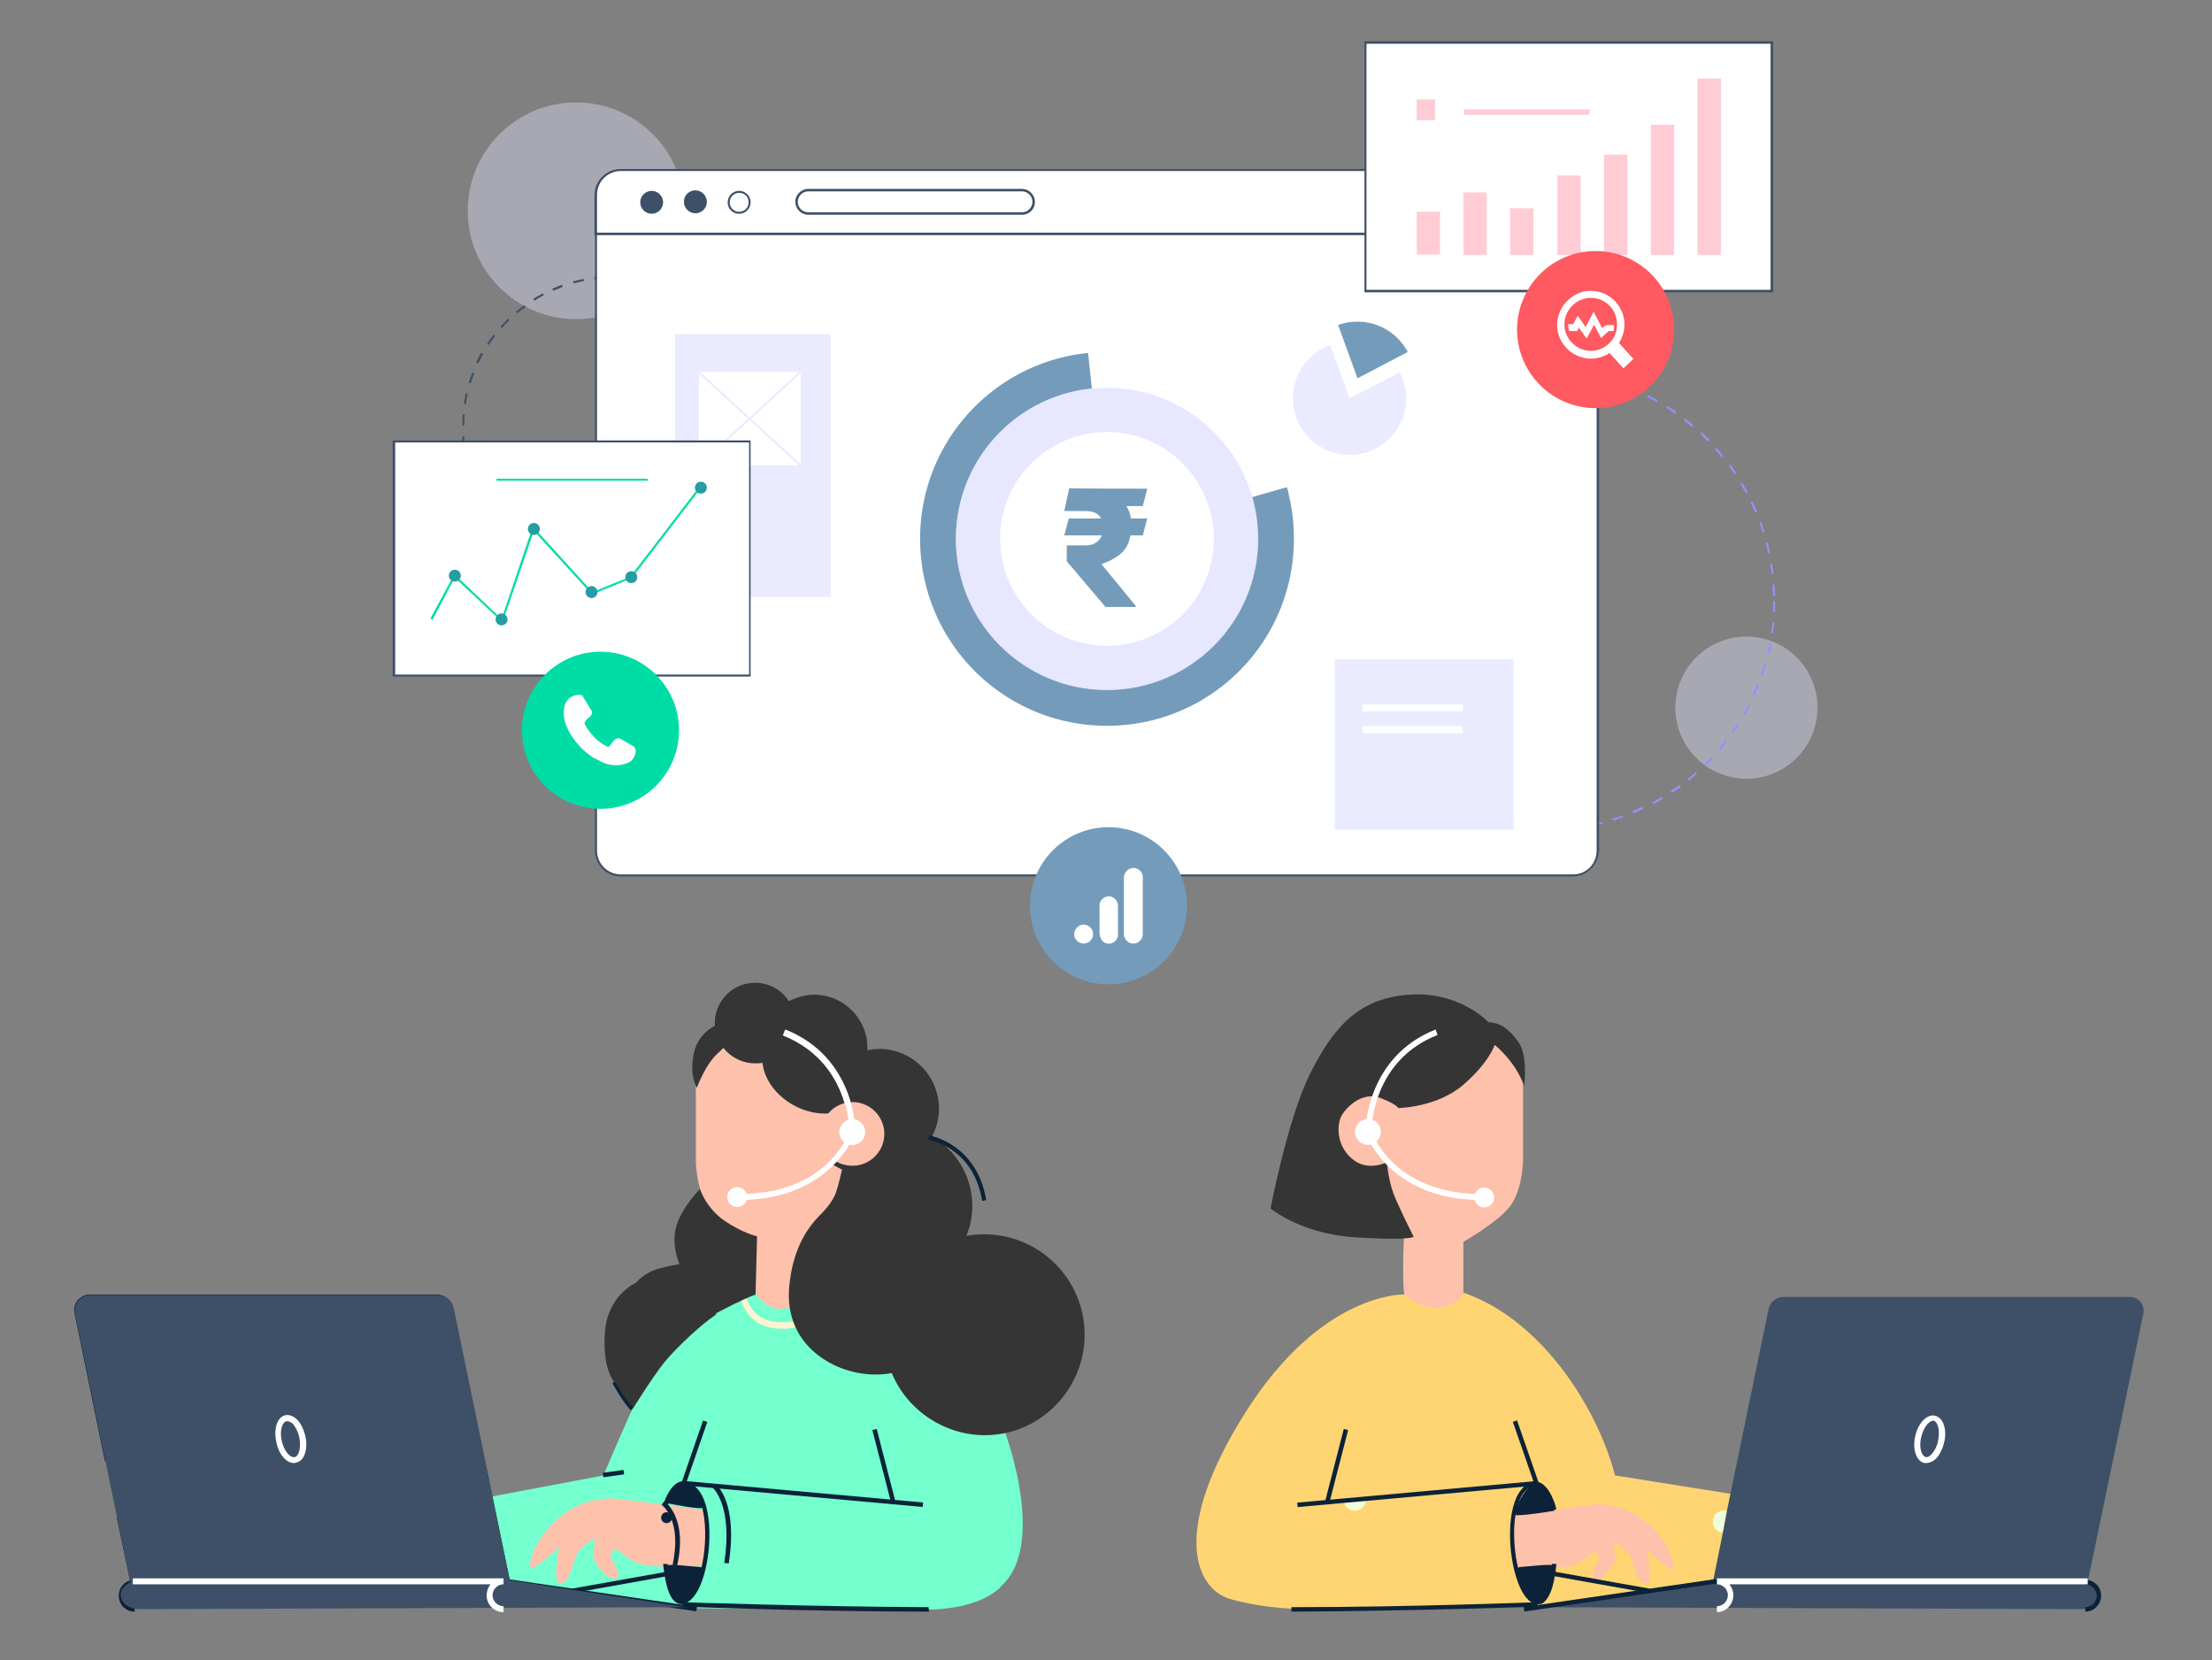
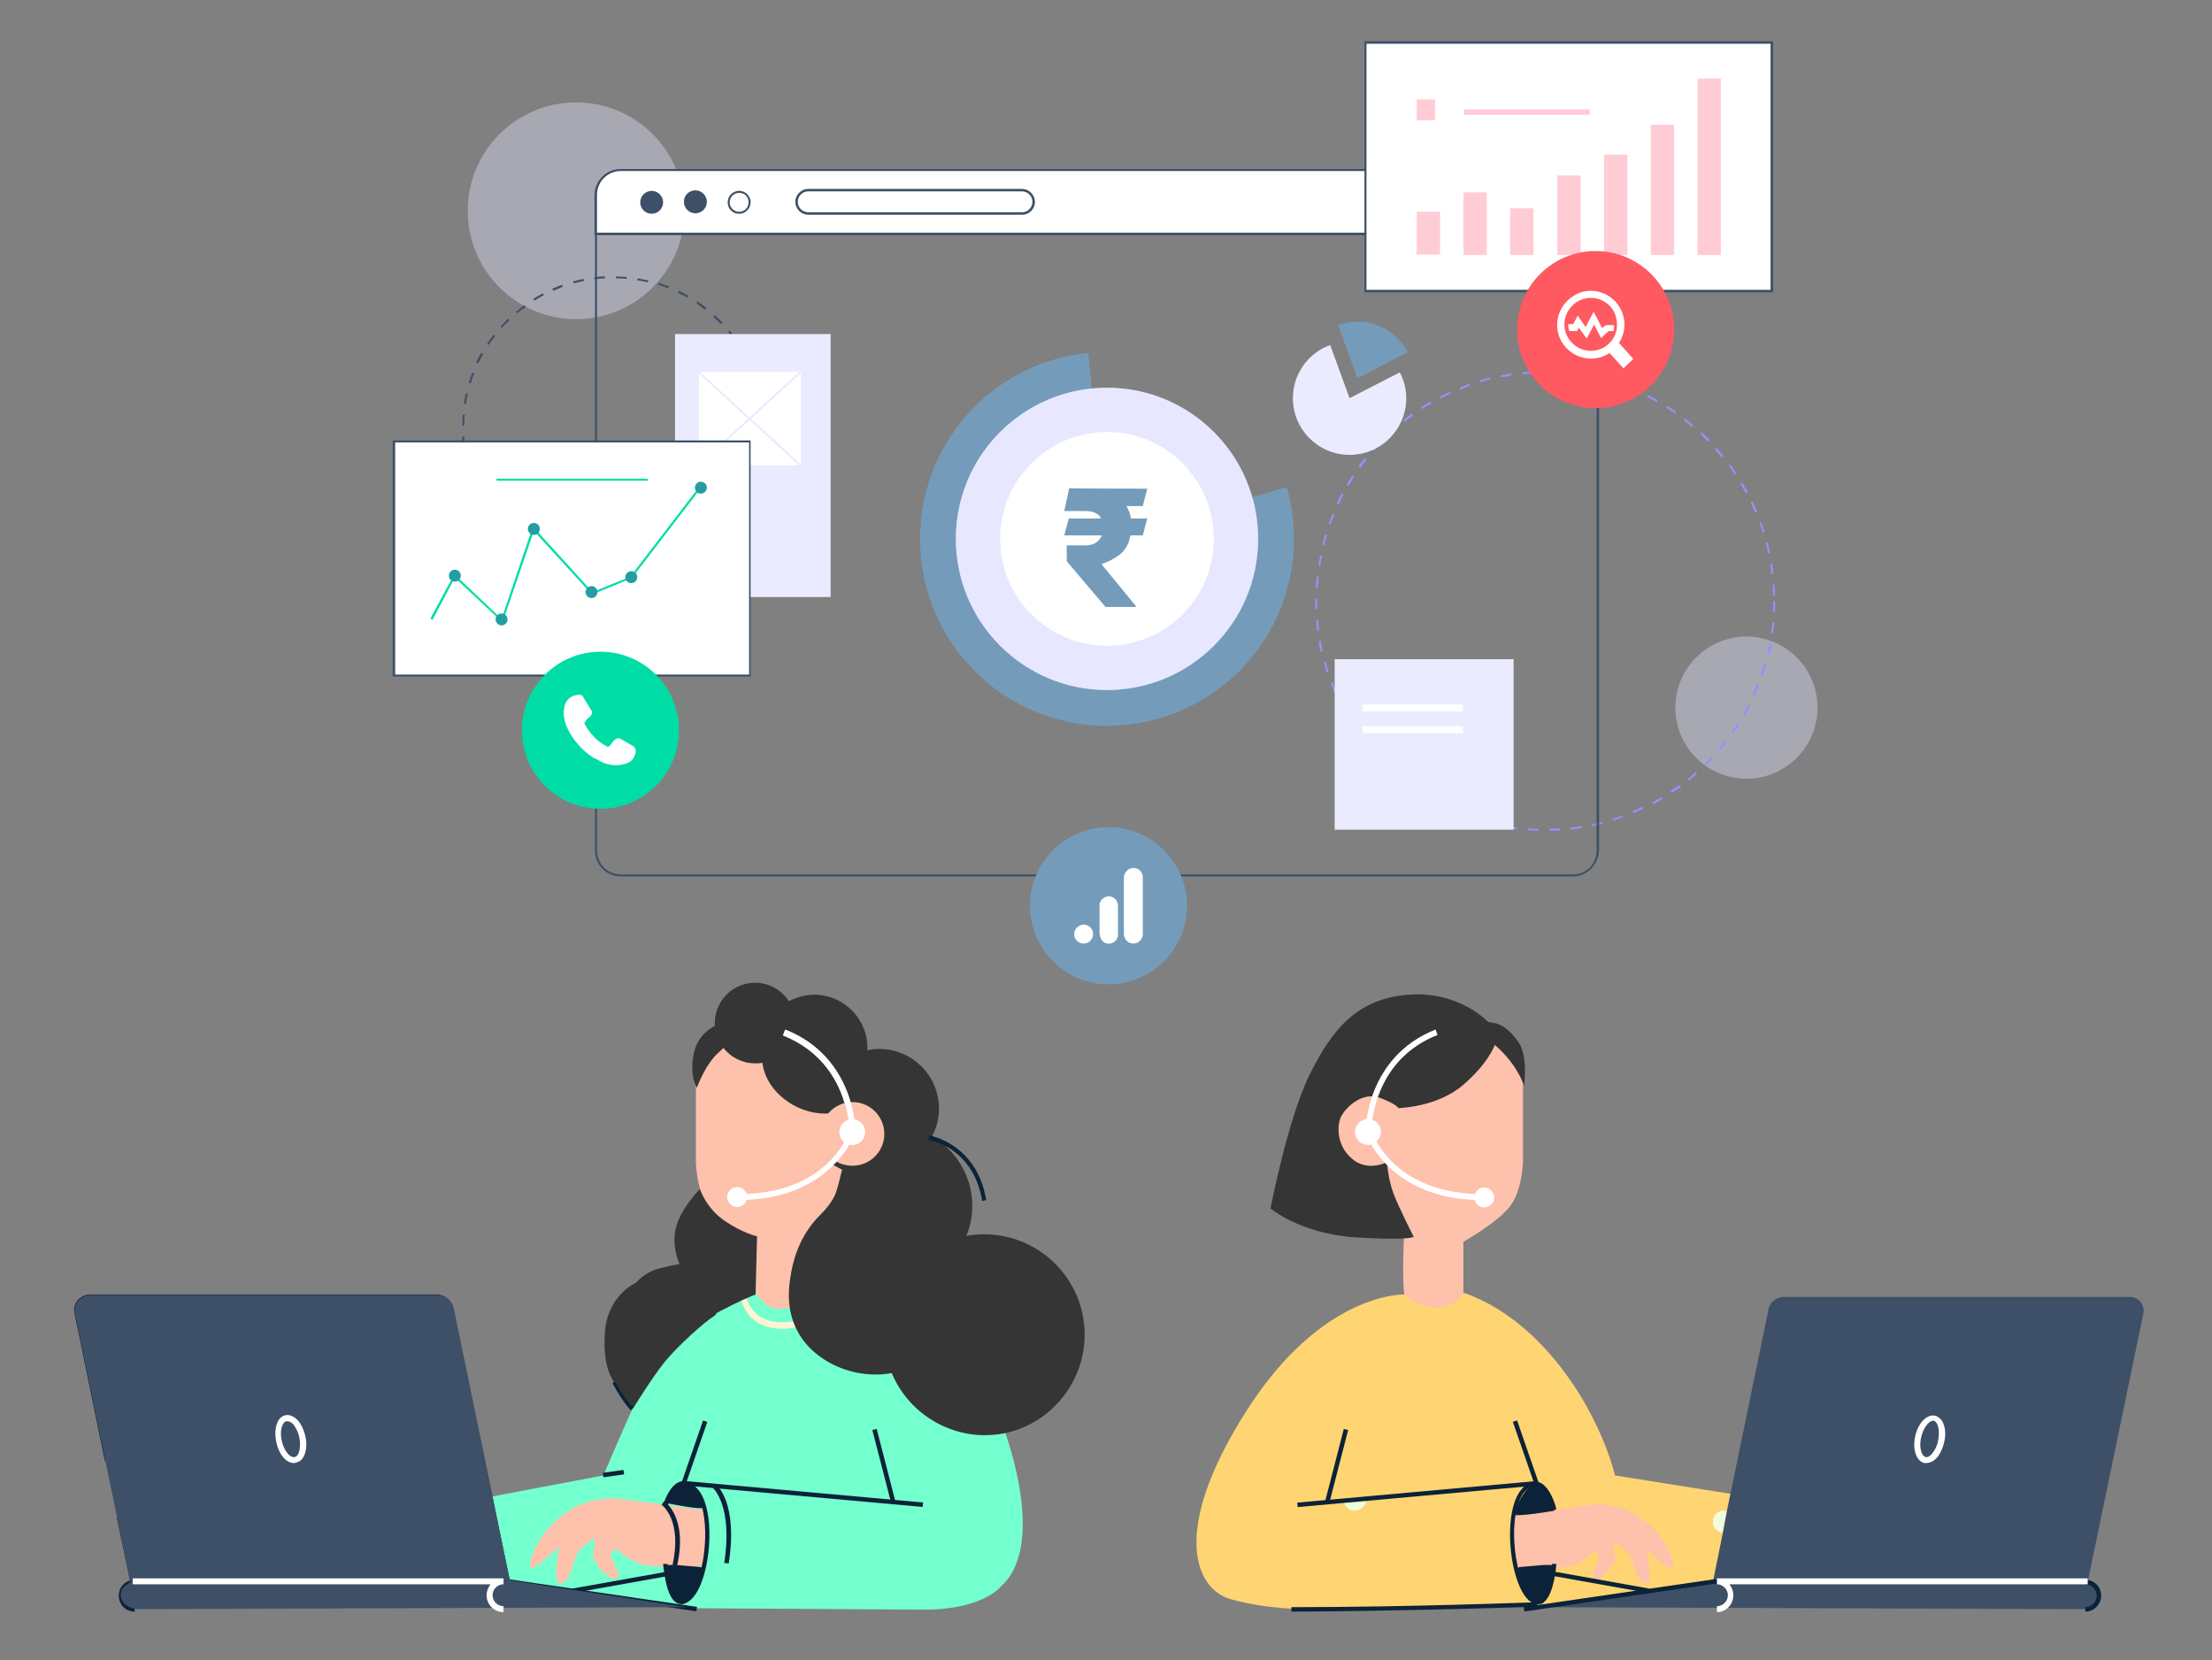
<svg xmlns="http://www.w3.org/2000/svg" width="445" height="334">
  <rect width="100%" height="100%" fill="#808080" stroke="none" />
  <style>.Y{fill:#fff}.Z{fill:#3d5067}.a{fill:#0c2238}.b{fill:#353535}.c{fill:#749cba}.d{fill:#ebebff}.e{fill:#00dca5}.f{fill-rule:evenodd}</style>
  <path d="M282.5 260.4s-16.5-.6-31.8 23.5c-15.4 24.2-10.2 35.8-3.1 37.8s14.7 2 14.7 2l92.8-1.7-5.7-21.3-24.5-3.9s-3-13.3-13.8-25.2S290 259 290 259l-7.5 1.4z" fill="#ffd573" />
  <path d="M152 258.7l17.3 3.5 32.1 23.7s9.8 24.3 0 33.2c0 0-3.7 4.8-15.8 4.7l-47.4-.3-28.8-2.5-15.3-6.1 2.4-13.4 24.9-4.7s5.5-13.1 6.8-15.3c1.1-2.3 7.4-20.1 23.8-22.8z" fill="#73ffce" />
  <path d="M273.1 303.8c-1.2.3-2.4-.4-2.7-1.6v-.3l4.4-.4c.1 1-.6 2-1.7 2.3zm74.4.2l-.9 4.3c-1.2-.1-2.1-1.1-2-2.3 0-1.2 1.1-2.2 2.3-2.1.1 0 .4 0 .6.1z" fill="#f0ffdb" />
  <path d="M157.4 267.3c-6.1 0-7.9-4.1-8.4-6.1v-.1l.5-.2h0l-.2-.6h.5a.55.55 0 0 1 .3.5c.7 2.6 3 6.6 11.2 4.7l.3 1.1c-1.6.5-3 .7-4.2.7z" fill="#fff3d1" />
  <path d="M142.2 303.8l-17.7-2.3s-6.4-1-12 3.8-6.4 10.2-5.6 10.2c.8.1 5.6-4.3 5.6-4.3s-1.1 6-.3 7 2.1-.8 2.1-.8 1.1-2.7 1.6-4.4 3.8-3.6 3.8-3.6l-.4 3.9s1.5 3.2 3.6 4.1 1.3-1.5 1.3-1.5l-1.4-2.9s.6-2 1.6-1.1c1 .8 3.1 3.1 7.9 3.2s9.4 0 9.4 0 1.2-7.9.5-11.3zm-2.2-87.7v17.7s.1 5.7 2.5 9 9.5 7.3 9.5 7.3v9.8s2.5 5.6 8.3 2.4 22.1-34.6 22.1-34.6l-6.5-11.6-22.9-12.4-11.3 6.6-1.7 5.8zm164.2 88.7l15.9-2.1s5.9-.9 11.1 3.5 5.9 9.4 5.2 9.5c-.8.1-5.1-4-5.1-4s1 5.5.3 6.5-2-.7-2-.7-1-2.5-1.5-4.1-3.5-3.3-3.5-3.3l.4 3.6s-1.4 3-3.3 3.8c-2 .8-1.2-1.4-1.2-1.4l1.3-2.7s-.5-1.8-1.5-1-2.9 2.9-7.3 3-7.9-.2-7.9-.2-1.5-7.3-.9-10.4zm2.2-89v17.7s-.1 5.7-2.5 9-9.5 7.3-9.5 7.3v10.5s-4.2 6.2-11.9.1c-.5-3.5 0-13.2 0-13.2l-20.2-23.5 31-20.4 11.3 6.6 1.8 5.9z" fill="#fdc1ac" />
  <path d="M418.6 323.7s3.3 0 3.7-2.6-4-3.6-4-3.6l-73.7.3-36.1 5.5 110.1.4z" class="Z" />
  <path d="M300.7 210.2s4.1 3.2 5.9 8.2c0 0 .9-6-1.2-8.9-2.1-2.8-3.6-3.7-6-3.9 0 0-5.8-6.3-16.1-5.5s-15.2 6.9-19.7 15.8-8 27.2-8 27.2 6.1 5.1 17 5.8 11.8-.1 11.8-.1-3.1-6.1-4.1-8.8-1.3-6.2-1.3-6.2-3.9 2-7-.7c-3.1-2.6-3.1-6.6-2.2-8.5 1-1.9 4.2-5 7.7-3.8 3.5 1.3 3.8 2.1 3.8 2.1s7.8-.1 13.1-4.7c5.2-4.5 6.3-8 6.3-8z" class="b" />
  <g class="a">
    <path d="M102.7 318.6H26.3l-2.8-13.3.9-.2 2.6 12.6h74.6l-11.2-54.3a2.57 2.57 0 0 0-2.5-2.1H18.2c-.7 0-1.3.3-1.8.8-.4.5-.6 1.2-.5 1.9l6.1 29.7-.9.2-6.1-29.7c-.2-.9 0-1.9.6-2.6s1.5-1.2 2.5-1.2h69.7c1.6 0 3.1 1.2 3.4 2.8l11.5 55.4zM89 278.3l-2-10.6a2.57 2.57 0 0 0-2.5-2.1H55.1v-.9h29.3a3.44 3.44 0 0 1 3.4 2.8l2 10.6-.8.2z" />
    <path d="M102.089 318.561l.131-.89 37.993 5.572-.131.89z" />
    <path d="M53.7 317.7h48.4v.9H53.7z" />
  </g>
  <path d="M167.6 233.7c1.1.8 2.4 1.2 3.9 1.2 3.8 0 6.9-3.1 6.9-6.9s-3.1-6.9-6.9-6.9c-2 0-3.9.9-5.2 2.3-6.3.2-12.3-4.7-12.6-10.3-.6.1-1.2.2-1.9.2a7.6 7.6 0 0 1 0-15.2c2.9 0 5.3 1.6 6.6 3.9 1.5-.9 3.3-1.4 5.2-1.4 5.7 0 10.3 4.6 10.3 10.3 0 .3 0 .7-.1 1 .9-.2 1.9-.4 2.9-.4a11.61 11.61 0 0 1 11.6 11.6c0 2.1-.6 4.1-1.6 5.8 4.9 2.6 8.3 7.8 8.3 13.8 0 2.4-.5 4.6-1.5 6.6 1.4-.3 2.9-.5 4.4-.5 10.9 0 19.7 8.8 19.7 19.7 0 7.9-4.7 14.7-11.4 17.9-2.5 1.2-5.3 1.8-8.3 1.8-8.4 0-15.5-5.2-18.4-12.6-1.1.3-2.3.4-3.5.4-8.7 0-18.1-6.1-16.9-17.4.7-7 3.2-11.1 6.1-14 0 0 2.5-2.4 3.3-4.7s1.2-4.9 1.2-4.9l-2.1-1.3z" fill="#494949" />
  <path d="M198.1 288.7c-8.1 0-15.6-5-18.7-12.5a17.33 17.33 0 0 1-3.2.3c-5.3 0-10.4-2.2-13.7-5.8-2.9-3.2-4.2-7.4-3.7-12.1.6-6.1 2.7-10.7 6.2-14.2 0 0 2.5-2.4 3.2-4.6.6-1.8 1-3.8 1.2-4.5l-.9-.5c-.4-.2-.8-.4-1.2-.7l.5-.7 1.1.6c.8.3 1.7.5 2.6.5a6.38 6.38 0 1 0 0-12.8 6.39 6.39 0 0 0-4.8 2.2l-.3.1c-6.3.2-12.4-4.6-13-10.2-.5.1-1 .1-1.5.1-4.4 0-8.1-3.6-8.1-8.1 0-4.4 3.6-8.1 8.1-8.1 2.8 0 5.3 1.4 6.8 3.7 1.6-.8 3.3-1.3 5.1-1.3 5.9 0 10.7 4.8 10.7 10.7v.5c.8-.2 1.6-.3 2.4-.3a12.04 12.04 0 0 1 12 12c0 2-.5 3.9-1.4 5.6 5 2.9 8.1 8.2 8.1 14 0 2.1-.4 4.1-1.2 6 1.2-.2 2.4-.3 3.6-.3 11.1 0 20.2 9 20.2 20.2 0 7.8-4.6 15-11.6 18.3-2.7 1.3-5.6 1.9-8.5 1.9z" class="b" />
  <path d="M197.6 241.6c-1.8-10.8-10.4-12.2-10.8-12.3l.1-.9c.1 0 9.6 1.6 11.5 13l-.8.2z" class="a" />
  <path d="M144.5 206c0 .1-3.9 1.3-4.9 5.8-1 4.6.6 7 .6 7s1.7-4.8 4.4-7.1c2.6-2.3 3.5-4.6 3.5-4.6l-3.6-1.1zm7.5 54.4s-6.3 2.3-17.3 9.3l-11 8.5s-2.6-2.7-2-10.2c.5-7.5 6.3-10 6.3-10s1.4-1.9 4.5-2.8c3.1-.8 4.2-.9 4.2-.9s-1.8-3.9-.6-7.8c1.2-3.8 4.7-7.3 4.7-7.3s1.3 3.9 5 6.4 6.5 3.1 6.5 3.1" class="b" />
  <path d="M169.9 221.9c-1.3-4.5-4.6-10.5-12.4-13.6l.4-1.1c8.2 3.2 11.7 9.6 13.1 14.3l-1.1.4z" class="Y" />
  <g class="a">
-     <path d="M186.9 324.2c-23.7 0-49.3-1-49.6-1v-.9c.3 0 25.9.9 49.5 1l.1.9z" />
    <path d="M137.1 322.7c-.5 0-.9-.2-1.3-.5-2-1.6-2.3-7.3-2.4-7.6h.9c.1 1.5.6 5.8 2 6.9.3.2.6.3.9.3 1.2-.2 2.4-1.6 3.2-4 2-5.4 2.1-14.5-.6-17.7-.9-1.1-1.8-1.5-2.6-1.3-1.6.4-2.7 3.2-2.9 4.3l-.9-.2c0-.2 1.2-4.3 3.6-4.9 1.1-.3 2.3.3 3.4 1.6 3 3.4 2.9 12.8.8 18.5-1 2.8-2.4 4.3-3.9 4.6 0 0-.1 0-.2 0z" />
    <path d="M137.909 298.836l.081-.896 47.708 4.303-.081.896z" />
    <path d="M175.494 287.663l.871-.225 3.823 14.815-.871.225zM134.3 302.4s1.7-4.7 3.7-3.9 3.5 4.1 3.5 4.7c0 .7-7.2-.8-7.2-.8z" />
    <path d="M133.9 314.9c.2-.1 1.7-.2 4.3.1 2.7.3 3.3 0 3.2 1-.2 1-1.7 6.2-4.6 6-2.8-.1-2.9-7.1-2.9-7.1zm2.963-15.926l4.578-13.23.85.294-4.578 13.23z" />
-     <path d="M114.972 319.591l18.999-3.393.158.886-18.999 3.393zM126.9 283.7c-1.8-1.9-3.6-5.3-3.7-5.5l.8-.4s1.8 3.4 3.5 5.3l-.6.6z" />
+     <path d="M114.972 319.591l18.999-3.393.158.886-18.999 3.393zM126.9 283.7c-1.8-1.9-3.6-5.3-3.7-5.5l.8-.4s1.8 3.4 3.5 5.3l-.6.6" />
  </g>
  <path d="M122.8 276.3s3.4 6.3 4.7 6.8c0 0 3.5-5.7 6.1-9 2.7-3.3 7.9-8 10.1-9.4s-6-.2-6-.2l-11.9 5.7-3 6.1z" class="b" />
  <path d="M146.6 314.5l-.9-.1c1.8-11.6-2.3-15.1-2.3-15.1l.6-.7c.2.1 4.5 3.7 2.6 15.9zm-119.5 9.7c-1.8 0-3.2-1.4-3.2-3.2s1.4-3.2 3.2-3.2v.9c-1.3 0-2.3 1.1-2.3 2.3 0 1.3 1.1 2.3 2.3 2.3v.9zm74.2 0c-1.8 0-3.2-1.4-3.2-3.2s1.4-3.2 3.2-3.2v.9c-1.3 0-2.3 1.1-2.3 2.3 0 1.3 1.1 2.3 2.3 2.3v.9zm-42.2-30c-1.4 0-2.9-1.7-3.4-4-.6-2.6.1-4.9 1.7-5.3.8-.2 1.6.2 2.3 1 .7.7 1.2 1.8 1.5 3s.3 2.4 0 3.3c-.3 1.1-.9 1.7-1.7 1.9-.1.1-.2.1-.4.1zm-1.3-8.5h-.2c-.9.2-1.5 2-1 4.2s1.9 3.5 2.7 3.3c.4-.1.8-.6 1-1.3.2-.8.2-1.9 0-2.9h0c-.2-1-.7-2-1.3-2.6-.3-.4-.8-.7-1.2-.7zm63.471 10.574l4.16-.58.124.891-4.16.58z" class="a" />
  <g class="Z">
    <path d="M346.6 308.3l-2 9.9H420l2.7-13 8.5-41c.3-1.7-.9-3.3-2.7-3.3h-69.7c-1.4 0-2.7 1-3 2.4l-8.4 40.7-.8 4.3h0z" />
    <path d="M345.1 317.7h74.6l11.1-53.6c.1-.7 0-1.4-.5-1.9-.4-.5-1.1-.8-1.8-.8h-69.7a2.57 2.57 0 0 0-2.5 2.1l-11.2 54.2z" />
  </g>
  <g class="a">
    <path d="M306.528 323.283l37.997-5.549.13.891-37.997 5.549z" />
    <path d="M344.5 317.7h48.4v.9h-48.4z" />
  </g>
  <path d="M276.6 221.8l-.8-.3c1.4-4.7 4.8-11 13-14.2l.3.8c-7.9 3.2-11.2 9.2-12.5 13.7z" fill="#b4b2c2" />
  <g class="a">
    <path d="M259.8 324.2v-.9c23.7 0 49.3-1 49.5-1v.9c-.2 0-25.9.9-49.5 1z" />
    <path d="M309.5 322.7h-.3c-1.6-.2-2.9-1.8-3.9-4.6-2.1-5.8-2.2-15.1.8-18.5 1.1-1.3 2.2-1.8 3.3-1.5 2.5.6 3.7 5.3 3.7 5.5l-.9.2c-.3-1.2-1.5-4.5-3.1-4.9-.7-.2-1.5.2-2.4 1.2-2.8 3.2-2.6 12.2-.6 17.7.9 2.4 2 3.8 3.2 4 .3 0 .6 0 .9-.3 1.4-1.2 2-5.4 2-6.9h.9c0 .2-.4 5.9-2.4 7.6-.3.4-.7.5-1.2.5z" />
    <path d="M260.97 302.27l47.708-4.304.081.896-47.708 4.304z" />
    <path d="M266.518 302.26l3.823-14.815.871.225-3.823 14.815zm46.182 1.64c0-1-2.1-6.2-4.1-5.4s-4.1 5.5-4.1 6.1c.1.7 8.2-.7 8.2-.7z" />
    <path d="M312.7 314.9c-.2-.1-1.7-.2-4.3.1-2.7.3-3.3 0-3.2 1 .2 1 1.7 6.2 4.6 6 2.9-.1 2.9-7.1 2.9-7.1zm-8.355-28.88l.85-.295 4.584 13.229-.85.295z" />
    <path d="M312.595 317.049l.158-.886 19.001 3.387-.158.886zM419.5 324.2v-.9c1.3 0 2.3-1.1 2.3-2.3 0-1.3-1.1-2.3-2.3-2.3v-.9c1.8 0 3.2 1.4 3.2 3.2 0 1.7-1.4 3.2-3.2 3.2z" />
  </g>
  <path d="M345.4 324.3v-1.2a2.22 2.22 0 0 0 2.2-2.2 2.22 2.22 0 0 0-2.2-2.2v-1.2H420v1.2h-72.1c.5.6.8 1.4.8 2.2 0 1.9-1.5 3.4-3.3 3.4zm42.1-30h-.4c-1.6-.4-2.4-2.8-1.8-5.4h0c.6-2.7 2.4-4.5 4-4.1.8.2 1.5.9 1.8 2 .3 1 .3 2.2 0 3.4s-.8 2.3-1.5 3.1c-.7.7-1.4 1-2.1 1zm-1-5.2c-.5 2.1.1 3.8.9 4 .4.1.9-.2 1.3-.7.5-.6 1-1.5 1.2-2.6.2-1 .2-2 0-2.8-.2-.7-.5-1.1-.9-1.2-.8-.1-2 1.2-2.5 3.3h0z" class="Y" />
  <path d="M28 323.7s-3.3 0-3.7-2.6 4-3.6 4-3.6l73.7.3 36.1 5.5-110.1.4z" class="Z" />
  <path d="M100.1 308.3l-.9-4.3-8.4-40.7c-.3-1.4-1.5-2.4-3-2.4H18.2c-1.7 0-3 1.6-2.7 3.3l8.5 41 2.7 13h75.5l-2.1-9.9h0z" fill="#3e7caf" />
  <path d="M102.7 318.6H26.3l-11.2-54.3c-.2-.9 0-1.9.6-2.6s1.5-1.2 2.5-1.2h69.7c1.6 0 3.1 1.2 3.4 2.8l11.4 55.3z" class="Z" />
  <path d="M101.3 324.3a3.37 3.37 0 0 1-3.4-3.4c0-.8.3-1.6.8-2.2h-72v-1.2h74.6v1.2a2.22 2.22 0 0 0-2.2 2.2 2.22 2.22 0 0 0 2.2 2.2v1.2zm-42.2-30c-1.5 0-3-1.7-3.5-4.2-.6-2.7.2-5.1 1.8-5.4.8-.2 1.7.2 2.5 1 .7.8 1.2 1.9 1.5 3.1h0c.3 1.2.3 2.4 0 3.4-.3 1.1-.9 1.8-1.8 2-.2.1-.3.1-.5.1zm-1.3-8.4h-.2c-.8.2-1.4 1.9-.9 4s1.7 3.4 2.6 3.2c.4-.1.7-.5.9-1.2.2-.8.2-1.8 0-2.8h0c-.2-1-.7-1.9-1.2-2.6-.4-.4-.9-.6-1.2-.6z" class="Y" />
  <g class="a">
    <path d="M136.2 315l-.9-.2c2-9.1-2.1-12-2.2-12.1l.5-.7c.3.1 4.8 3.4 2.6 13z" />
-     <circle cx="134.1" cy="305.3" r="1.1" />
  </g>
  <g class="Y">
    <circle cx="148.3" cy="240.8" r="2" />
    <circle transform="matrix(.165 -.986 .986 .165 -81.358 359.264)" cx="171.5" cy="227.7" r="2.6" />
    <path d="M148.6 241.4v-1.2c17.4 0 21.9-11.4 22.3-12.7 0-1.2-.6-14.2-13.3-19.3l.4-1.1c14.1 5.6 14.1 20.3 14.1 20.5v.2c-.1.2-4.7 13.6-23.5 13.6zm149.5 0c-18.8 0-23.4-13.4-23.4-13.6v-.2c0-.1 0-14.9 14.1-20.5l.4 1.1c-12.8 5-13.3 18.1-13.3 19.3.4 1.2 4.9 12.7 22.3 12.7v1.2z" />
    <circle transform="matrix(.974 -.229 .229 .974 -47.197 74.68)" cx="298.4" cy="240.8" r="2" />
    <circle cx="275.2" cy="227.7" r="2.6" />
  </g>
  <g fill="#e5e5ff">
    <circle transform="matrix(.23 -.973 .973 .23 132.183 451.459)" cx="351.3" cy="142.2" r="14.3" opacity=".4" />
    <circle cx="115.9" cy="42.4" r="21.8" opacity=".4" />
  </g>
  <path d="M311.7 167.1v-.4l2.2-.1v.4c-.8.1-1.5.1-2.2.1zm-2.2 0c-.7 0-1.5-.1-2.2-.1v-.4c.7.1 1.4.1 2.2.1v.4zm6.5-.2v-.4l2.1-.3.1.4-2.2.3zm-10.8-.1l-2.2-.3.1-.4 2.1.3v.4zm15.1-.6l-.1-.4c.7-.1 1.4-.3 2.1-.5l.1.4-2.1.5zm-19.4-.1l-2.1-.5.1-.4 2.1.5-.1.4zm23.6-1l-.1-.4c.7-.2 1.4-.4 2-.7l.1.4-2 .7zm-27.8-.2l-2.1-.7.2-.4c.7.3 1.4.5 2 .7l-.1.4zm31.9-1.3l-.2-.4 2-.9.2.4-2 .9zm-36-.2l-2-.9.2-.4 2 .9-.2.4zm40-1.6l-.2-.4c.6-.3 1.3-.7 1.9-1.1l.2.4-1.9 1.1zm-43.9-.3c-.6-.3-1.3-.7-1.9-1.1l.2-.4c.6.4 1.2.7 1.9 1.1l-.2.4zm47.6-2l-.2-.4 1.8-1.2.3.4-1.9 1.2zm-51.4-.3l-1.8-1.3.3-.3 1.8 1.3-.3.3zm54.9-2.2l-.3-.3c.6-.4 1.1-.9 1.6-1.4l.3.3c-.5.5-1 .9-1.6 1.4zm-58.3-.4l-1.6-1.4.3-.3c.5.5 1.1 1 1.6 1.4l-.3.3zm61.6-2.5l-.3-.3 1.5-1.5.3.3-1.5 1.5zm-64.9-.4l-1.5-1.6.3-.3 1.5 1.6-.3.3zm67.8-2.8l-.3-.3c.5-.5.9-1.1 1.4-1.7l.3.3a11.51 11.51 0 0 1-1.4 1.7zm-70.7-.4l-1.4-1.7.3-.3c.4.6.9 1.1 1.3 1.7l-.2.3zm73.4-3l-.4-.2 1.2-1.8.4.2-1.2 1.8zm-76-.5l-1.2-1.8.4-.2 1.2 1.8-.4.2zm78.4-3.2l-.4-.2c.4-.6.7-1.3 1-1.9l.4.2-1 1.9zm-80.7-.5c-.4-.6-.7-1.3-1-1.9l.4-.2 1 1.9-.4.2zm82.6-3.4l-.4-.2c.3-.7.6-1.3.8-2l.4.2c-.2.7-.5 1.4-.8 2zm-84.5-.5c-.3-.7-.6-1.3-.8-2l.4-.2.8 2-.4.2zm86.1-3.5l-.4-.1.6-2.1.4.1a8.3 8.3 0 0 1-.6 2.1zm-87.7-.6l-.6-2.1.4-.1.6 2.1-.4.1zm89-3.6l-.4-.1.5-2.1.4.1-.5 2.1zm-90.2-.6c-.2-.7-.3-1.4-.4-2.1l.4-.1.4 2.1-.4.1zm91-3.7l-.4-.1.3-2.1h.4c-.2.8-.2 1.5-.3 2.2zm-91.7-.5c-.1-.7-.2-1.4-.2-2.2h.4l.2 2.1-.4.1zm92.1-3.8h-.4v-2.2h.4v2.2zm-92.5-.6v-1.6-.5h.4v.5 1.6h-.4zm92.1-2.7l-.1-2.2h.4l.1 2.2h-.4zm-91.6-1.6h-.4c0-.7.1-1.5.2-2.2h.4l-.2 2.2zm91.3-2.7l-.3-2.1.4-.1.3 2.2h-.4zm-90.8-1.6l-.4-.1.4-2.1.4.1c-.2.7-.3 1.4-.4 2.1zm90.1-2.6c-.1-.7-.3-1.4-.5-2.1l.4-.1.5 2.1-.4.1zm-89.3-1.6l-.4-.1.6-2.1.4.1-.6 2.1zm88.2-2.6c-.2-.7-.4-1.4-.7-2l.4-.1.7 2.1h-.4zm-86.9-1.6l-.4-.1c.2-.7.5-1.4.8-2l.4.2c-.3.6-.6 1.3-.8 1.9zm85.4-2.4l-.9-2 .4-.2.9 2-.4.2zm-83.8-1.6l-.4-.2c.3-.7.6-1.3 1-2l.4.2c-.4.7-.7 1.4-1 2zm81.9-2.3c-.3-.6-.7-1.3-1.1-1.9l.4-.2c.4.6.7 1.3 1.1 1.9l-.4.2zm-79.9-1.5l-.4-.2c.4-.6.8-1.2 1.1-1.9l.4.2c-.3.7-.7 1.3-1.1 1.9zm77.7-2.2l-1.2-1.8.3-.3 1.2 1.8-.3.3zm-75.3-1.4l-.4-.3c.4-.6.9-1.2 1.3-1.7l.3.3c-.4.5-.8 1.1-1.2 1.7zm72.7-2.1l-1.4-1.6.3-.3a11.51 11.51 0 0 1 1.4 1.7l-.3.2zm-70-1.3l-.3-.3 1.5-1.6.3.3-1.5 1.6zm67.2-1.9l-1.5-1.5.3-.3 1.6 1.5-.4.3zm-64.3-1.2l-.3-.3 1.6-1.5.3.3-1.6 1.5zm61.1-1.7c-.5-.5-1.1-.9-1.7-1.4l.3-.3c.6.4 1.1.9 1.7 1.4l-.3.3zm-57.8-1.1l-.3-.3c.6-.4 1.2-.9 1.7-1.3l.3.4c-.5.3-1.1.8-1.7 1.2zm54.4-1.6l-1.8-1.2.2-.4 1.8 1.2-.2.4zm-50.9-.9l-.2-.4c.6-.4 1.2-.8 1.9-1.1l.2.4c-.7.3-1.3.7-1.9 1.1zm47.2-1.4c-.6-.4-1.3-.7-1.9-1l.2-.4 1.9 1-.2.4zm-43.4-.7l-.2-.4 2-1 .2.4c-.8.3-1.4.6-2 1zm39.6-1.2c-.7-.3-1.3-.6-2-.8l.2-.4 2 .8-.2.4zm-35.7-.6l-.2-.4 2-.8.1.4c-.6.2-1.3.5-1.9.8zm31.6-1l-2.1-.6.1-.4 2.1.6-.1.4zm-27.6-.5l-.1-.4 2.1-.6.1.4-2.1.6zm23.5-.6c-.7-.2-1.4-.3-2.1-.4l.1-.4 2.1.4-.1.4zm-19.3-.4l-.1-.4 2.1-.4.1.4c-.7.2-1.4.3-2.1.4zm15.1-.4l-2.1-.2v-.4c.7.1 1.4.1 2.2.2l-.1.4zm-10.8-.2v-.4c.7-.1 1.4-.1 2.2-.2v.4l-2.2.2zm6.5-.2h-1.9-.3v-.4h.3 1.9v.4z" fill="#9192ff" />
  <path d="M123.2 116.4c-.7 0-1.5 0-2.2-.1v-.4c.7.1 1.4.1 2.1.1l.1.4zm2.2 0v-.4c.7 0 1.4-.1 2.1-.2l.1.4c-.8 0-1.5.1-2.2.2zm-6.6-.3l-2.1-.4.1-.4c.7.2 1.4.3 2.1.4l-.1.4zm10.9-.3l-.1-.4c.7-.1 1.4-.3 2.1-.5l.1.4c-.7.1-1.4.3-2.1.5zm-15.1-.7l-2.1-.7.2-.4c.7.3 1.4.5 2 .7l-.1.4zm19.3-.5l-.1-.4c.7-.2 1.3-.5 2-.8l.2.4c-.8.2-1.4.5-2.1.8zm-23.4-1c-.7-.3-1.3-.6-1.9-1l.2-.4 1.9 1-.2.4zm27.4-.8l-.2-.4c.6-.3 1.3-.7 1.9-1.1l.2.4c-.7.3-1.3.7-1.9 1.1zm-31.2-1.3l-1.8-1.3.3-.3c.6.4 1.2.9 1.8 1.2l-.3.4zm34.8-1.1l-.3-.3c.6-.4 1.1-.9 1.7-1.3l.3.3-1.7 1.3zm-38.3-1.6l-1.6-1.5.3-.3 1.6 1.5-.3.3zm41.6-1.2l-.3-.3 1.5-1.6.3.3c-.4.5-1 1.1-1.5 1.6zm-44.6-1.9l-1.4-1.7.3-.3c.4.6.9 1.1 1.3 1.7l-.2.3zm47.5-1.4l-.3-.3 1.2-1.8.4.2c-.4.7-.9 1.3-1.3 1.9zm-50.1-2.1c-.4-.6-.8-1.2-1.1-1.9l.4-.2c.3.6.7 1.3 1.1 1.9l-.4.2zm52.5-1.6l-.4-.2 1-1.9.4.2-1 1.9zm-54.6-2.3c-.3-.7-.6-1.3-.8-2l.4-.1c.2.7.5 1.3.8 2l-.4.1zm56.4-1.6l-.4-.2c.3-.7.5-1.4.7-2l.4.1-.7 2.1zm-57.8-2.5l-.5-2.1.4-.1c.1.7.3 1.4.5 2.1l-.4.1zm59-1.7l-.4-.1c.2-.7.3-1.4.4-2.1l.4.1-.4 2.1zM93.2 90c-.1-.7-.2-1.4-.2-2.2h.4c0 .7.1 1.4.2 2.1l-.4.1zm60.5-1.9h-.4c.1-.7.1-1.4.1-2.1h.4l-.1 2.1zm-60.3-2.5H93l.1-2.2h.4c-.1.8-.1 1.5-.1 2.2zm60-1.1c0-.7-.1-1.4-.2-2.1l.4-.1c.1.7.1 1.4.2 2.2h-.4zm-59.7-3.2l-.4-.1.4-2.1.4.1-.4 2.1zm59.1-1c-.1-.7-.3-1.4-.5-2.1l.4-.1.5 2.1-.4.1zm-58.1-3.2l-.4-.1.7-2.1.4.2c-.3.7-.5 1.4-.7 2zm57-1c-.2-.7-.5-1.3-.8-2l.4-.2c.3.7.6 1.3.8 2l-.4.2zm-55.5-3l-.4-.2c.3-.7.6-1.3 1-1.9l.4.2-1 1.9zm53.8-.9c-.3-.6-.7-1.3-1.1-1.9l.4-.2c.4.6.7 1.3 1.1 1.9l-.4.2zm-51.7-2.8l-.3-.3 1.3-1.8.3.3-1.3 1.8zm49.5-.9c-.4-.6-.9-1.2-1.3-1.7l.3-.3 1.3 1.7-.3.3zM101 66l-.3-.3 1.5-1.6.3.3c-.5.5-1.1 1-1.5 1.6zm44-.8l-1.5-1.5.3-.3 1.6 1.5-.4.3zM104.1 63l-.3-.3 1.7-1.3.3.4a6.57 6.57 0 0 0-1.7 1.2zm37.7-.7c-.6-.4-1.1-.9-1.7-1.3l.2-.4 1.8 1.3-.3.4zm-34.3-1.8l-.2-.4c.6-.4 1.3-.7 1.9-1.1l.2.4c-.6.3-1.3.7-1.9 1.1zm30.8-.6c-.6-.4-1.3-.7-1.9-1l.2-.4c.7.3 1.3.7 1.9 1l-.2.4zm-27-1.4l-.2-.4c.7-.3 1.3-.6 2-.8l.1.4-1.9.8zm23.1-.5c-.7-.3-1.3-.5-2-.7l.1-.4 2.1.7-.2.4zm-19-1l-.1-.4 2.1-.5.1.4-2.1.5zm14.9-.2c-.7-.2-1.4-.3-2.1-.4l.1-.4 2.1.4-.1.4zm-10.7-.6l-.1-.4c.7-.1 1.4-.2 2.2-.2v.4c-.7 0-1.4.1-2.1.2zm6.4-.1c-.7-.1-1.4-.1-2.1-.1v-.4l2.2.1-.1.4z" class="Z" />
-   <path d="M321.4 39.2V171c0 2.7-2.2 5-5 5H124.9c-2.7 0-5-2.2-5-5V39.2c0-2.7 2.2-5 5-5h191.6c2.7.1 4.9 2.3 4.9 5z" class="Y" />
  <path d="M316.5 176.3H124.9c-2.9 0-5.2-2.3-5.2-5.2V39.2c0-2.9 2.3-5.2 5.2-5.2h191.6c2.9 0 5.2 2.3 5.2 5.2V171c-.1 2.9-2.4 5.3-5.2 5.3zM124.9 34.5c-2.6 0-4.8 2.1-4.8 4.8v131.8c0 2.6 2.1 4.8 4.8 4.8h191.6c2.6 0 4.7-2.1 4.7-4.8V39.2c0-2.6-2.1-4.8-4.7-4.8H124.9z" class="Z" />
  <path d="M321.4 39.2V47H119.9v-7.8c0-2.7 2.2-5 5-5h191.6c2.7.1 4.9 2.3 4.9 5z" class="Y" />
  <g class="Z">
    <path d="M321.6 47.3h-202v-8c0-2.9 2.3-5.2 5.2-5.2h191.6c2.9 0 5.2 2.3 5.2 5.2v8zm-201.5-.5h201.1v-7.6c0-2.6-2.1-4.8-4.7-4.8H124.9c-2.6 0-4.8 2.1-4.8 4.8v7.6z" />
    <circle cx="131.1" cy="40.7" r="2.3" />
    <path d="M139.9 38.3a2.26 2.26 0 0 0-2.3 2.3 2.3 2.3 0 1 0 4.6 0c0-1.2-1-2.3-2.3-2.3zm8.8 4.7a2.26 2.26 0 0 1-2.3-2.3 2.3 2.3 0 1 1 4.6 0c0 1.2-1 2.3-2.3 2.3zm0-4.2c-1 0-1.9.8-1.9 1.9 0 1 .8 1.9 1.9 1.9 1 0 1.9-.8 1.9-1.9s-.8-1.9-1.9-1.9zm56.9 4.4h-43a2.65 2.65 0 0 1-2.6-2.6 2.65 2.65 0 0 1 2.6-2.6h43a2.65 2.65 0 0 1 2.6 2.6c0 1.5-1.2 2.6-2.6 2.6zm-43-4.7c-1.2 0-2.1 1-2.1 2.1 0 1.2 1 2.1 2.1 2.1h43c1.2 0 2.1-1 2.1-2.1 0-1.2-1-2.1-2.1-2.1h-43z" />
  </g>
  <path d="M260.3 108.4c0 20.8-16.8 37.6-37.6 37.6s-37.6-16.8-37.6-37.6c0-19.5 14.8-35.5 33.8-37.4l1.3 12.3a25.19 25.19 0 0 0-22.6 25.1c0 13.9 11.3 25.2 25.2 25.2s25.2-11.3 25.2-25.2c0-2.4-.3-4.8-1-7l11.9-3.4c.9 3.3 1.4 6.8 1.4 10.4z" class="c" />
  <circle cx="222.7" cy="108.4" r="30.4" class="Y" />
  <circle cx="222.7" cy="108.4" r="30.4" opacity=".5" fill="#d1d1ff" />
  <g class="Y">
    <circle cx="222.7" cy="108.4" r="21.5" />
    <path d="M274.7 8.5h81.8v50h-81.8z" />
  </g>
  <path d="M356.7 58.8h-82.2V8.3h82.2v50.5zm-81.8-.5h81.3V8.8h-81.3v49.5z" class="Z" />
  <path d="M285 42.6h4.7v8.6H285zm9.4-3.9h4.7v12.6h-4.7zm9.4 3.2h4.7v9.4h-4.7zm9.5-6.6h4.7v16h-4.7zm9.4-4.2h4.7v20.2h-4.7zm9.4-6h4.7v26.2h-4.7zm9.4-9.3h4.7v35.5h-4.7zM285 20h3.7v4.2H285zm9.5 2h25.3v1.1h-25.3z" fill="#ffccd6" />
  <path d="M271.5 80.1l-3.9-10.7c-4.4 1.6-7.5 5.8-7.5 10.7 0 6.3 5.1 11.4 11.4 11.4s11.4-5.1 11.4-11.4c0-1.9-.5-3.7-1.3-5.2l-10.1 5.2z" class="d" />
  <path d="M283.2 70.8c-1.9-3.6-5.7-6.1-10.1-6.1-1.4 0-2.7.2-3.9.7l3.9 10.7 10.1-5.3z" class="c" />
  <path d="M268.5 132.6h36v34.3h-36z" class="d" />
  <path d="M274.1 141.7h20.2v1.4h-20.2zm0 4.4h20.2v1.4h-20.2z" class="Y" />
  <path d="M135.8 67.2h31.3v52.9h-31.3z" class="d" />
  <path d="M140.6 74.8h20.5v18.8h-20.5z" class="Y" />
  <g class="d">
    <path d="M140.409 74.99l.27-.295 20.505 18.773-.27.295z" />
    <path d="M140.398 93.47L160.9 74.696l.27.295-20.502 18.773z" />
  </g>
  <path d="M79.3 88.8h71.6V136H79.3z" class="Y" />
  <path d="M151 136.1H79V88.6h72v47.5zm-71.5-.4h71.2V89H79.5v46.7z" class="Z" />
  <path d="M86.8 124.5l4.6-8.6 9.6 8.9 6.3-18.5 11.9 13 7.8-3.1 14.1-18.5" class="Y" />
  <path d="M101.1 125.2l-9.6-9-4.5 8.5-.4-.3 4.8-8.9 9.5 9 6.3-18.6 12 13.2 7.6-3.1L141 97.5l.3.3-14.2 18.5-8 3.3-.1-.1-11.6-12.7z" class="e" />
  <g fill="#249da3">
    <circle cx="91.5" cy="115.8" r="1.2" />
    <circle cx="100.9" cy="124.6" r="1.2" />
    <circle cx="107.4" cy="106.4" r="1.2" />
    <circle cx="119" cy="119.1" r="1.2" />
    <circle cx="127" cy="116.1" r="1.2" />
    <circle cx="141" cy="98.1" r="1.2" />
  </g>
  <path d="M99.9 96.5h30.3" class="Y" />
  <path d="M99.9 96.3h30.4v.4H99.9z" class="e" />
  <g class="f">
    <path d="M230.8 98.3l-.9 3.5h-3.3c.5.8.8 1.6.9 2.5h3.3l-.9 3.4h-2.5c-.1.5-.2 1-.4 1.5-.4 1-1 1.8-1.9 2.5-1 .7-2.1 1.3-3.3 1.7l-.2.1 6.9 8.4v.2h-6.1l-7.8-9.2v-3.2h3.8c.7 0 1.4-.1 2-.5.5-.3.9-.8 1.2-1.3 0-.1.1-.2.1-.2h-7.6l.9-3.4h6.5c-.1-.2-.2-.3-.3-.5-.5-.6-1.5-1-2.8-1h-4.3l1-4.6c.1.1 15.7.1 15.7.1z" class="c" />
    <circle cx="120.8" cy="146.9" r="15.8" class="e" />
    <circle cx="321" cy="66.3" r="15.8" fill="#ff5961" />
    <circle cx="223" cy="182.2" r="15.8" class="c" />
  </g>
  <g class="Y">
    <path d="M315.5 65.2h1l.9-1.7 1.6 2.3 1.6-3.1 1.7 3.3.6-.5.4-.1h1.4v.1c0 .4 0 .7-.1 1.1h-1l-1.5 1.4-1.4-2.7-1.5 2.8-1.6-2.2-.3.7h-1.6c-.2-.6-.2-1-.2-1.4h0 0zm4.5-6.7a6.81 6.81 0 0 1 6.8 6.8c0 1.3-.4 2.6-1.1 3.7l2.9 3.2-2 1.9-2.8-3.1c-3.1 2.1-7.3 1.2-9.4-1.9s-1.2-7.3 1.9-9.4c1.1-.8 2.4-1.2 3.7-1.2zm3.8 3a5.25 5.25 0 0 0-7.5 0 5.25 5.25 0 0 0 0 7.5 5.25 5.25 0 0 0 7.5 0c1-1 1.5-2.3 1.5-3.7s-.5-2.8-1.5-3.8zm-206.2 84.1c.5.9 1 1.7 1.8 2.5.7.8 1.6 1.5 2.8 2.1h.2c.1 0 .2-.1.3-.2s.2-.2.3-.4c.4-.6 1-1.3 1.8-1l2.6 1.5c.3.2.5.6.5 1s-.2.9-.4 1.3c-.3.5-.7.9-1.3 1.1-.5.2-1 .3-1.6.4-.8.1-1.6 0-2.4-.2s-1.5-.6-2.4-1.1h-.1c-.4-.2-.8-.5-1.2-.8-1.5-1.1-3-2.8-4-4.6-.8-1.5-1.3-3.1-1-4.7.1-.9.5-1.6 1.1-2.1.6-.4 1.3-.7 2.3-.6.1 0 .2.1.3.2l1.7 2.8c.2.3.3.6.1.9-.1.3-.3.5-.6.7-.1.1-.2.2-.3.2-.2.4-.6.7-.5 1h0 0 0z" />
    <path d="M229.9 187.9c0 1-.8 1.9-1.9 1.9h-.2c-1-.1-1.7-1-1.7-2v-11.2c0-1 .7-1.8 1.7-2 1-.1 2 .6 2.1 1.7v.2 11.4h0zM218 186c1 0 1.9.8 1.9 1.9 0 1-.8 1.9-1.9 1.9-1 0-1.9-.8-1.9-1.9a1.97 1.97 0 0 1 1.9-1.9zm5-5.7c-1 .1-1.9.9-1.8 2v5.1c0 1.4.6 2.2 1.5 2.4 1 .2 2-.5 2.2-1.5v-.4-5.7c0-1-.8-1.9-1.9-1.9h0z" class="f" />
  </g>
</svg>